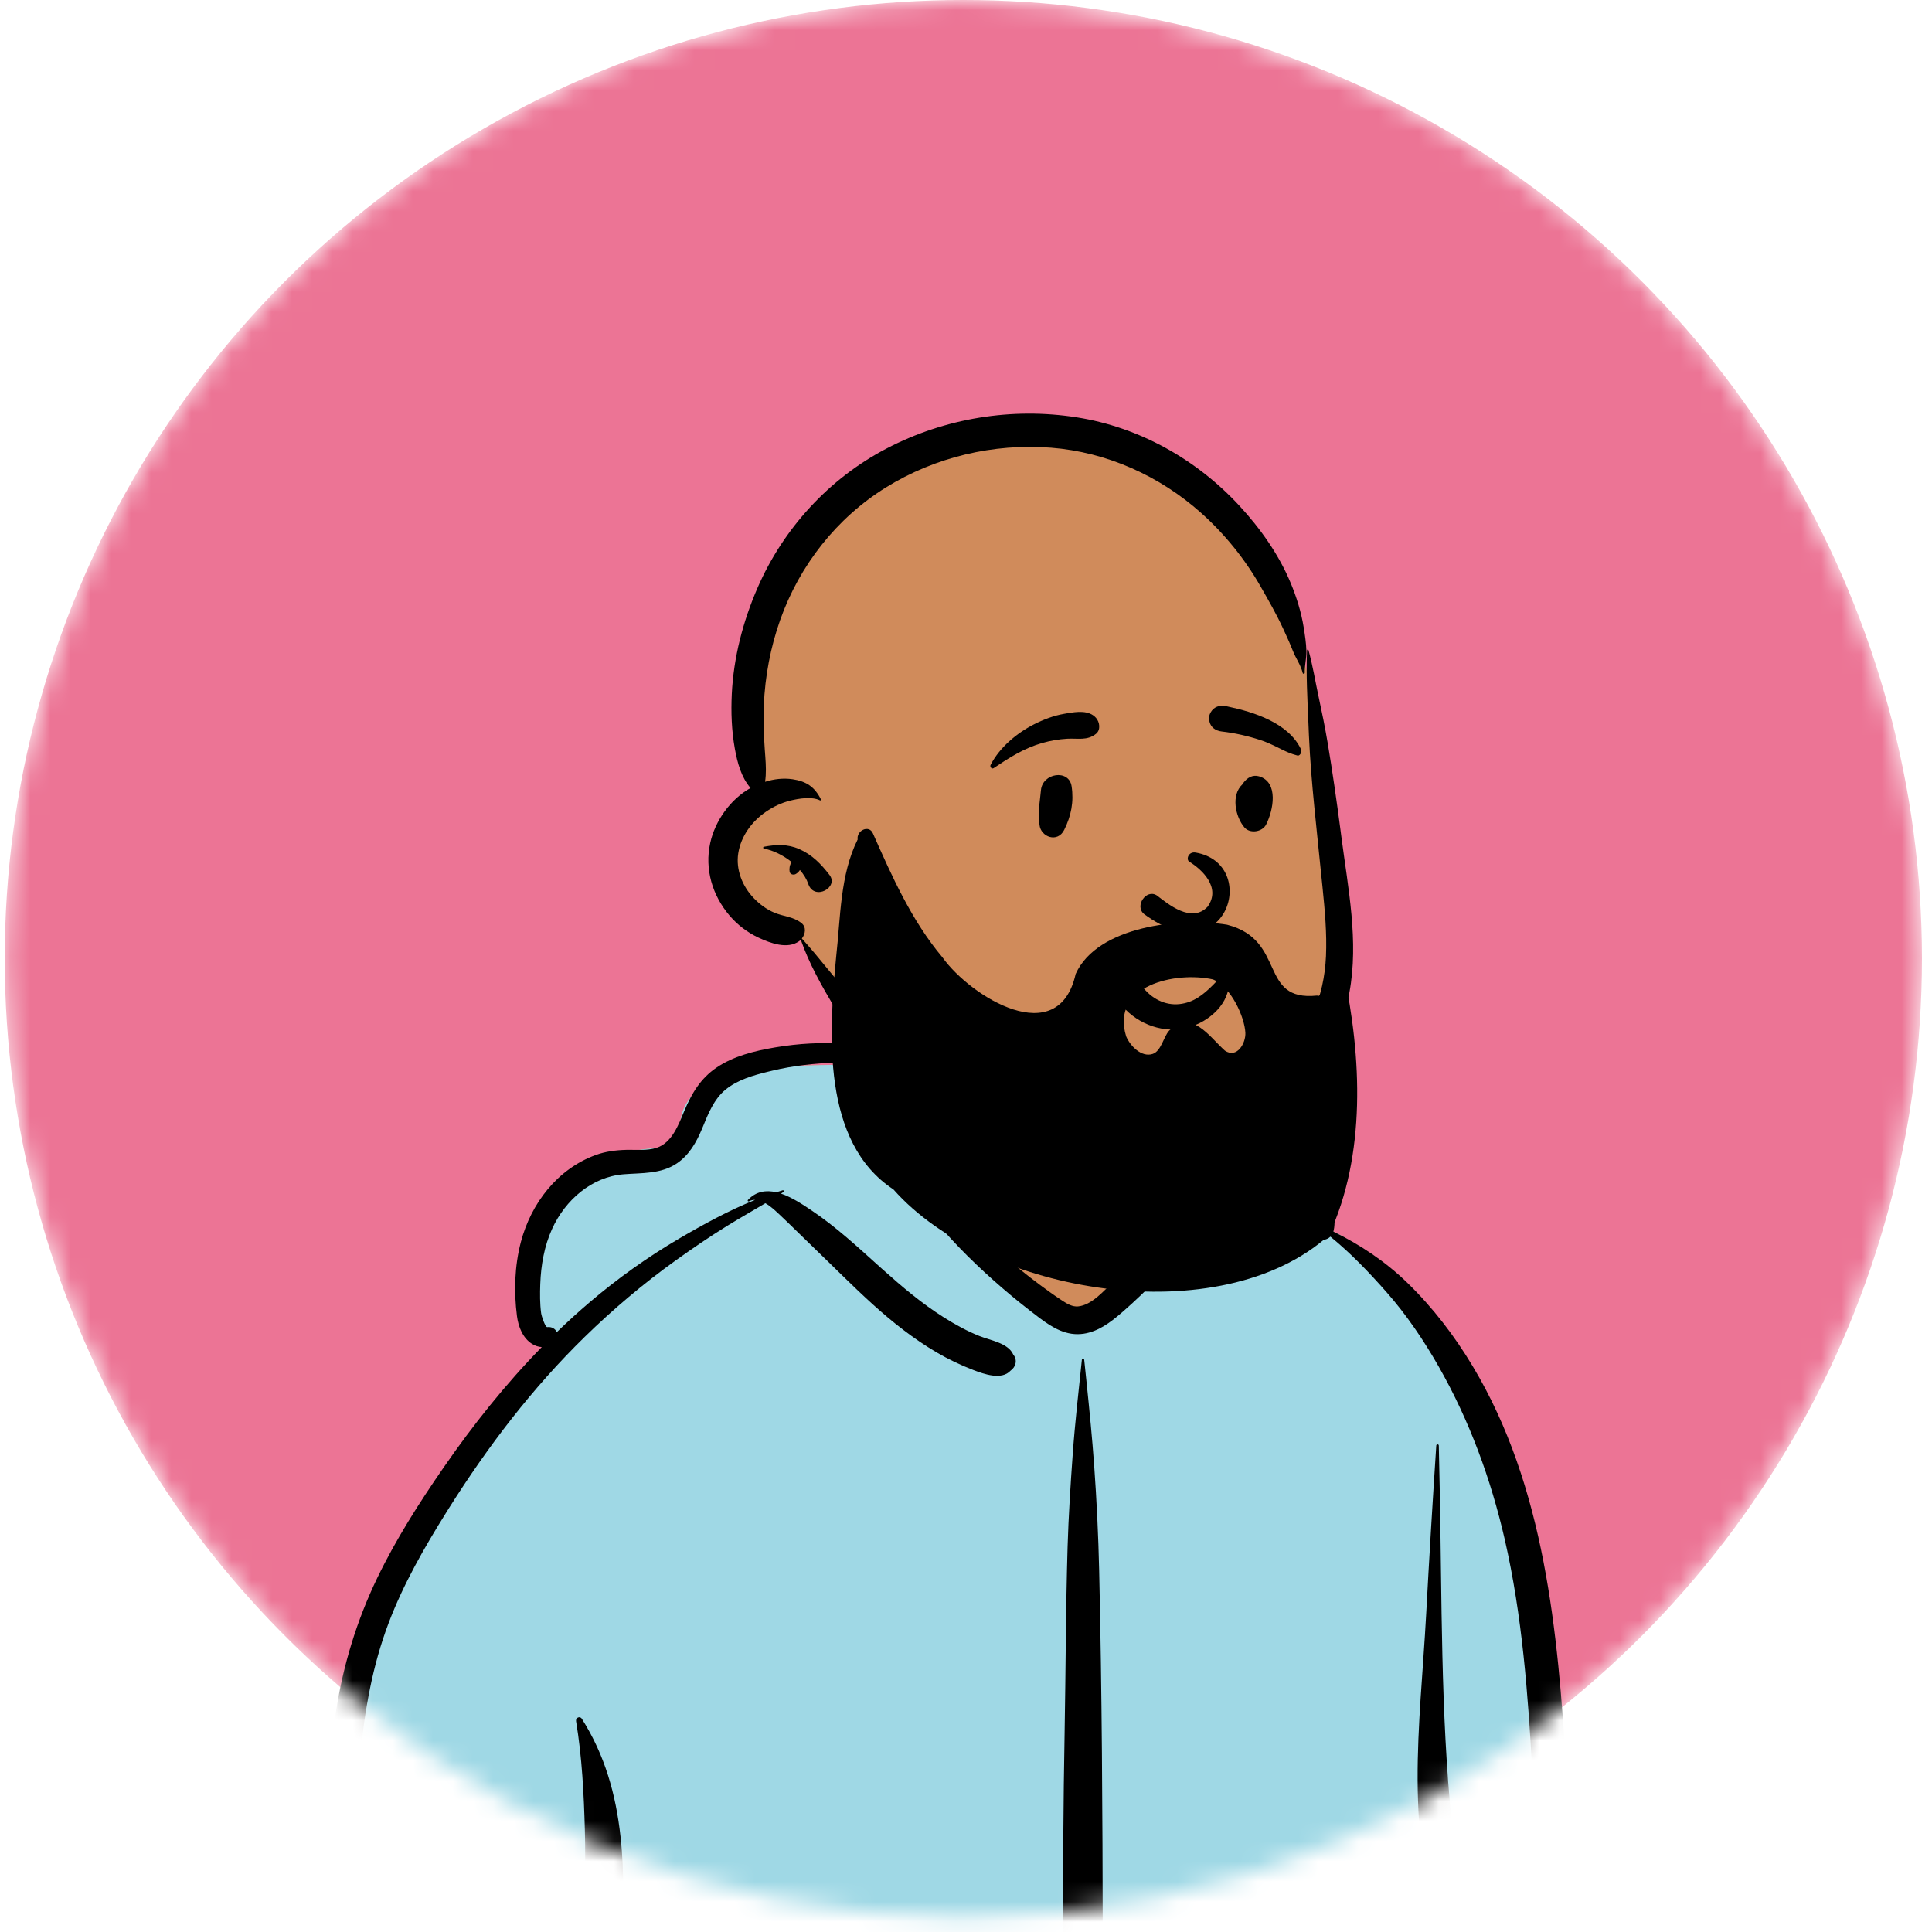
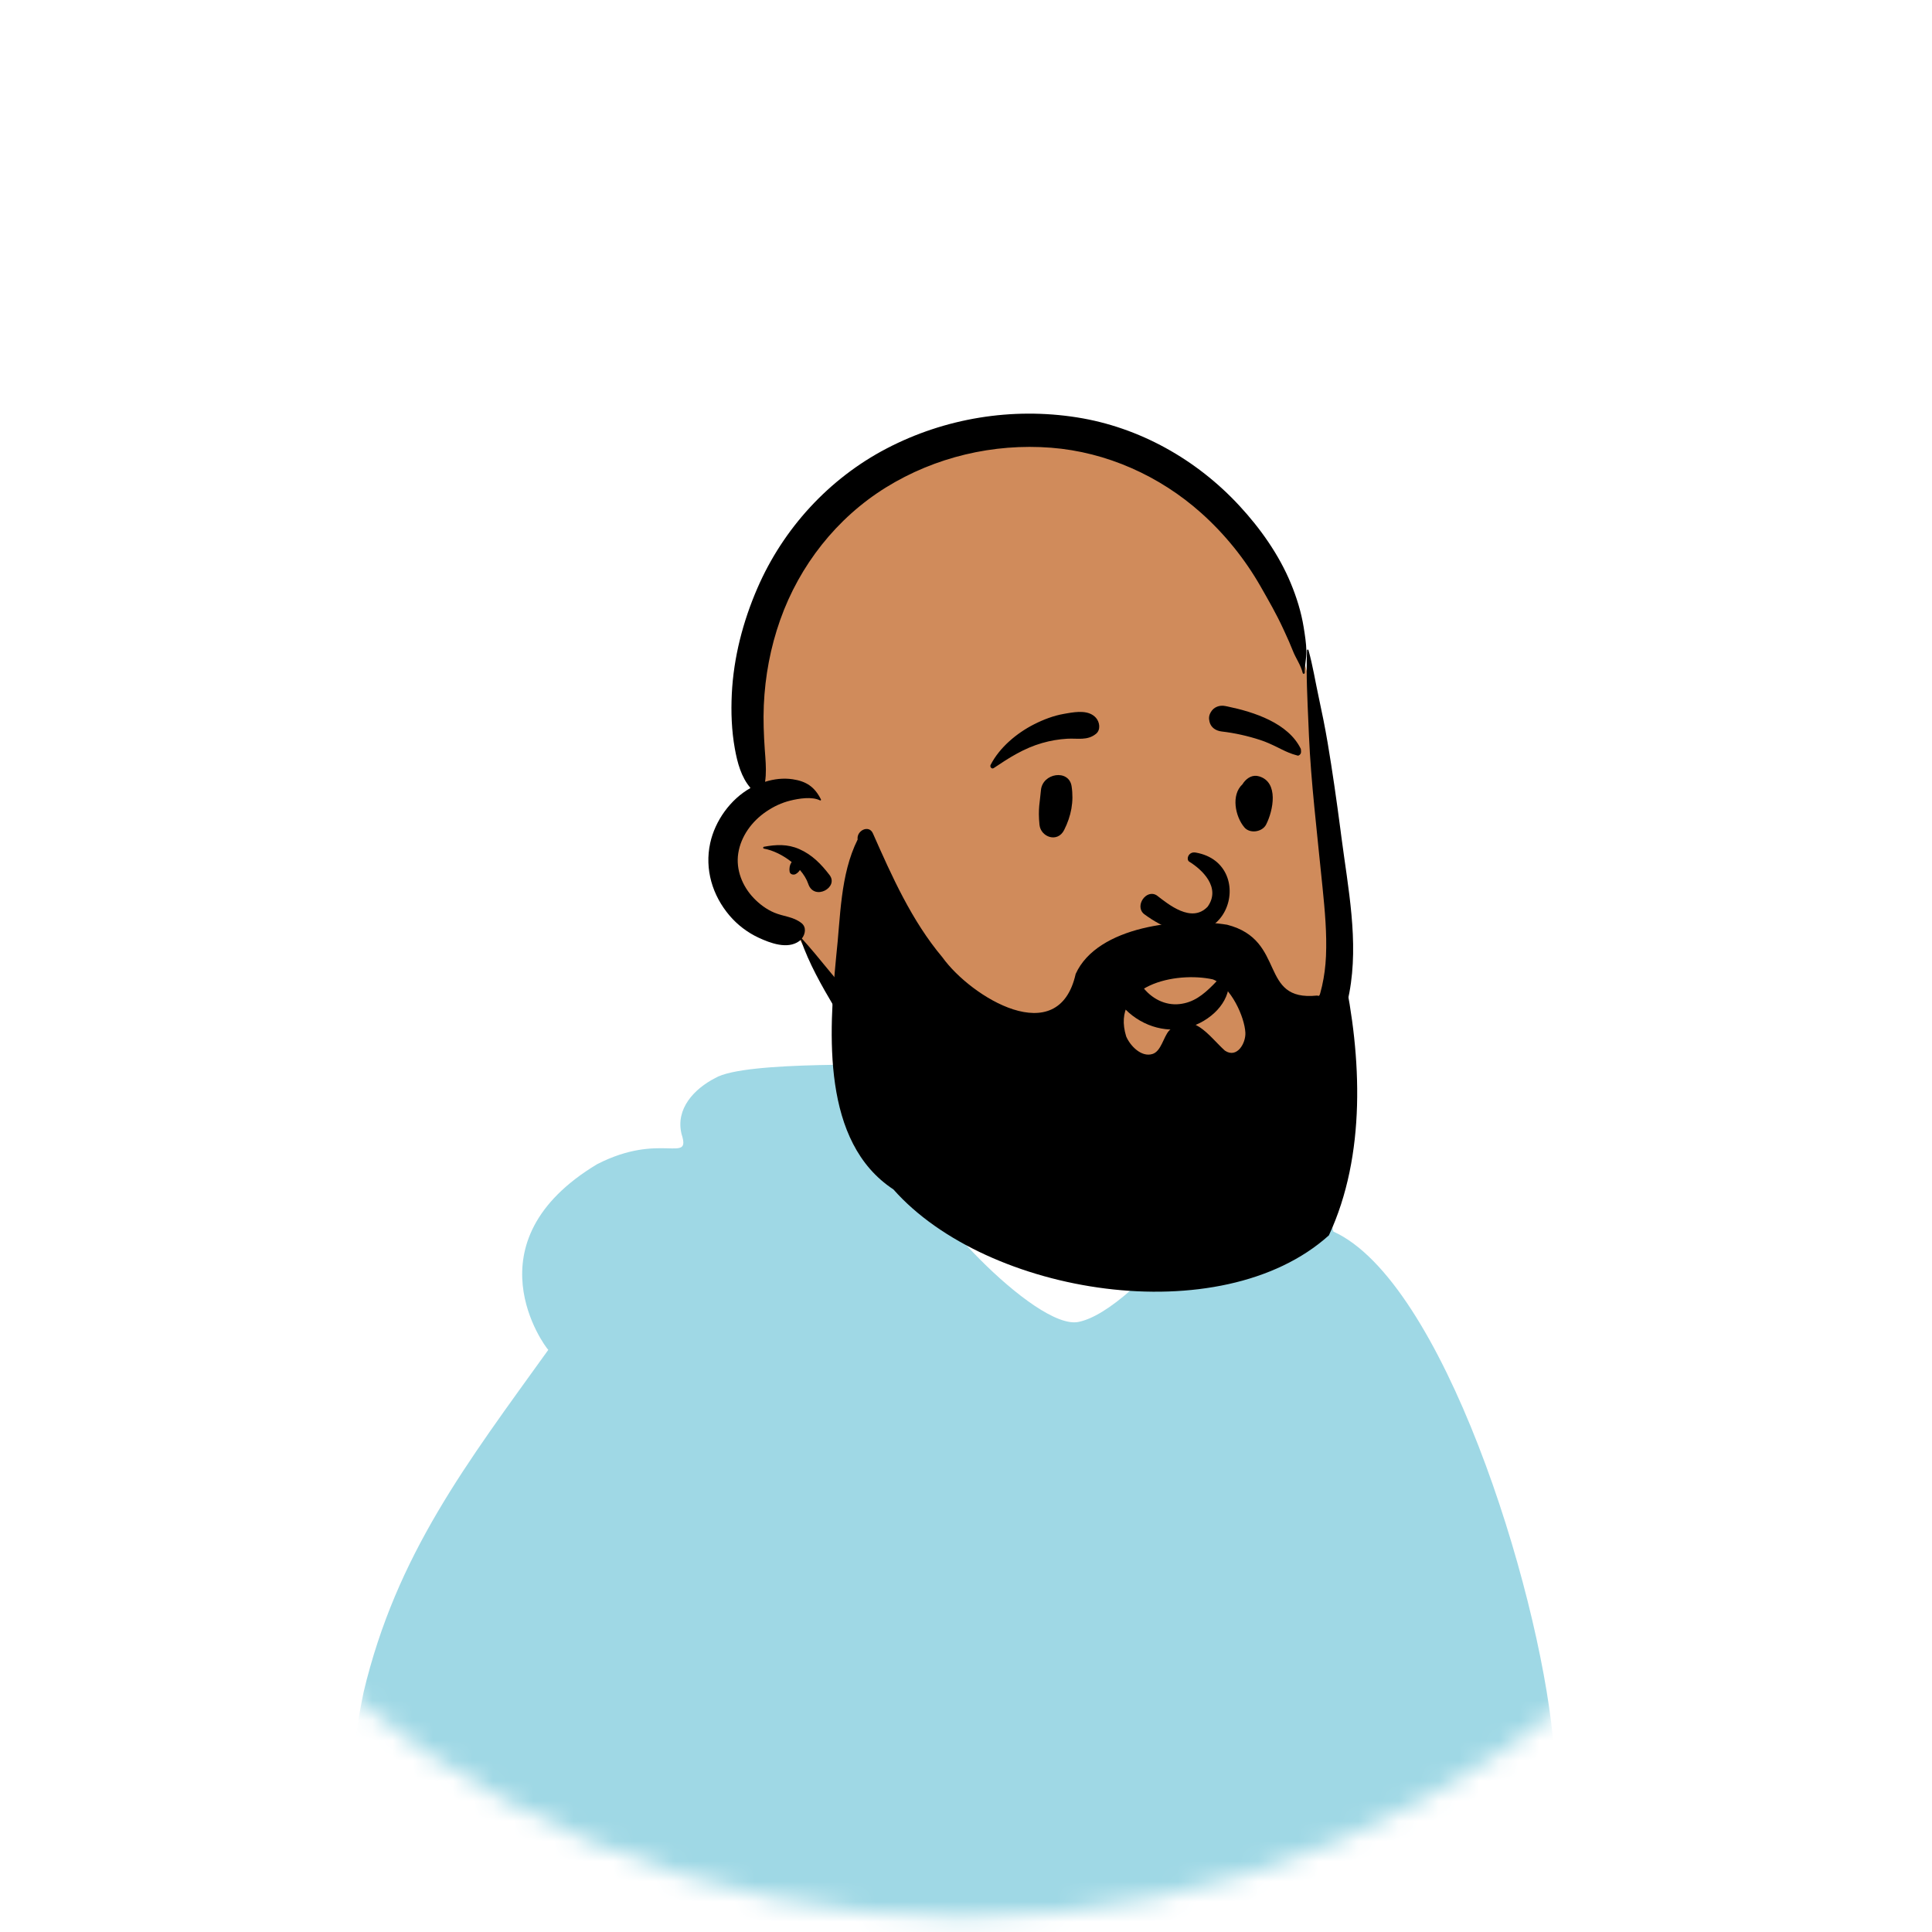
<svg xmlns="http://www.w3.org/2000/svg" width="96" height="96" viewBox="0 0 96 96" fill="none">
  <mask id="mask0_163_1482" style="mask-type:alpha" maskUnits="userSpaceOnUse" x="0" y="0" width="96" height="96">
    <circle cx="47.868" cy="47.632" r="47.632" fill="#D9D9D9" />
  </mask>
  <g mask="url(#mask0_163_1482)">
-     <circle cx="47.868" cy="47.632" r="47.632" fill="#EC7495" />
-     <path fill-rule="evenodd" clip-rule="evenodd" d="M78.875 113.634C80.495 113.556 79.843 110.72 79.727 109.678C78.444 105.875 78.746 101.724 78.241 97.737C77.927 94.015 77.523 90.305 77.183 86.585C76.516 79.036 71.723 63.666 66.254 61.195C65.566 58.171 62.72 55.348 59.12 55.348C56.665 52.44 53.709 50.394 49.919 50.807C48.352 50.879 46.833 52.541 45.332 52.861C44.492 52.977 37.033 52.679 35.539 53.567C34.498 54.101 33.559 55.089 33.865 56.347C34.353 57.87 32.836 56.222 29.671 57.848C23.217 61.726 27.074 66.913 27.244 67.074C23.217 72.68 19.697 77.228 18.068 84.08C17.012 89.167 17.131 94.418 16.247 99.531C15.934 101.304 15.455 103.017 14.937 104.738C14.375 106.992 14.102 112.608 13.792 112.658C13.228 112.798 14.118 113.957 14.716 113.958C31.288 116.708 48.122 114.072 64.783 113.641C69.479 113.477 74.179 113.44 78.875 113.634Z" fill="#D08B5B" />
    <path fill-rule="evenodd" clip-rule="evenodd" d="M45.353 57.798C45.353 59.562 51.477 66.118 53.59 65.686C54.999 65.398 57.128 63.517 59.977 60.044V57.798L59.362 55.352C62.847 55.475 65.581 58.239 66.254 61.195C71.668 63.642 76.419 78.73 77.162 86.356L77.183 86.585C77.523 90.305 77.927 94.015 78.241 97.737C78.746 101.724 78.444 105.875 79.727 109.678L79.735 109.743C79.868 110.832 80.463 113.557 78.875 113.634C74.179 113.44 69.479 113.477 64.783 113.641C48.122 114.072 31.288 116.708 14.716 113.958C14.118 113.957 13.228 112.798 13.792 112.658C14.102 112.608 14.375 106.992 14.937 104.738L15.043 104.382C15.521 102.78 15.956 101.182 16.247 99.531C17.131 94.418 17.012 89.167 18.068 84.08C19.697 77.228 23.217 72.68 27.244 67.074C27.074 66.913 23.217 61.726 29.671 57.848C32.836 56.222 34.353 57.87 33.865 56.347C33.559 55.089 34.498 54.101 35.539 53.567C37.033 52.679 44.492 52.977 45.332 52.861C45.722 52.778 46.114 52.604 46.508 52.39L46.439 52.618C45.715 55.046 45.353 56.773 45.353 57.798Z" fill="#9FD8E5" />
-     <path fill-rule="evenodd" clip-rule="evenodd" d="M53.757 67.569C53.764 67.493 53.867 67.493 53.874 67.569L53.992 68.699C54.134 70.079 54.271 71.456 54.37 72.842C54.494 74.571 54.577 76.3 54.617 78.033C54.756 84.067 54.784 90.106 54.795 96.142C55.611 96.085 56.428 96.031 57.244 95.978C57.798 95.942 58.352 95.908 58.906 95.874L60.319 95.789V95.789L60.901 95.753C61.294 95.729 61.74 95.63 62.015 95.978C62.125 96.117 62.18 96.299 62.078 96.464C61.841 96.846 61.478 96.832 61.067 96.849C60.679 96.865 60.291 96.88 59.904 96.895C59.072 96.927 58.242 96.958 57.41 96.981C56.538 97.006 55.666 97.025 54.794 97.04C54.785 99.589 54.68 102.134 54.566 104.679L54.515 105.825C54.375 108.923 54.225 112.023 54.012 115.117C53.995 115.37 53.636 115.369 53.619 115.117C53.379 111.633 53.221 108.141 53.064 104.653C52.95 102.123 52.883 99.593 52.852 97.063C52.737 97.064 52.621 97.065 52.506 97.066C49.233 97.08 45.962 97.094 42.689 97.064C42.694 97.07 42.7 97.076 42.703 97.085C42.94 97.644 42.963 98.358 42.957 98.958C42.95 99.647 42.858 100.327 42.699 100.996C42.131 103.394 40.667 105.543 38.998 107.318L38.944 107.376C38.55 107.792 38.099 108.21 37.858 108.74C37.611 109.281 37.525 109.913 37.403 110.495L37.389 110.562L36.913 112.762C36.762 113.46 36.719 114.48 36.166 114.984C35.65 115.454 34.966 115.209 34.724 114.603C34.534 114.13 34.723 113.611 34.835 113.138L35.715 109.439C35.859 108.836 36.017 108.228 36.33 107.686C36.649 107.131 37.118 106.729 37.596 106.317C38.501 105.537 39.332 104.645 40.035 103.678C40.737 102.712 41.338 101.647 41.759 100.528C41.97 99.967 42.142 99.385 42.261 98.797C42.375 98.24 42.374 97.663 42.495 97.112C42.503 97.074 42.535 97.048 42.572 97.037C42.563 97.012 42.577 96.979 42.611 96.977L45.288 96.804C47.667 96.651 50.046 96.493 52.423 96.314L52.843 96.283V96.283C52.811 92.907 52.838 89.53 52.899 86.153C52.955 83.055 52.956 79.957 53.048 76.861C53.094 75.324 53.193 73.79 53.303 72.257C53.415 70.688 53.595 69.133 53.757 67.569ZM28.625 85.527C28.596 85.355 28.813 85.248 28.912 85.406C30.052 87.203 30.602 89.155 30.833 91.258C31.038 93.114 30.977 94.997 30.876 96.858C30.767 98.843 30.64 100.827 30.512 102.811L30.315 105.853V105.853L29.821 113.479C29.785 114.025 29.661 114.521 29.192 114.775C29.133 114.824 29.07 114.869 28.998 114.907C28.745 115.043 28.408 114.975 28.262 114.714L28.32 114.753C28.372 114.785 28.314 114.74 28.148 114.618L28.007 114.435V114.435C27.904 114.281 27.838 114.129 27.812 113.946C27.771 113.661 27.824 113.349 27.843 113.063L28.167 108.062V108.062C28.419 104.174 28.713 100.287 28.935 96.397C29.038 94.585 29.111 92.77 29.062 90.954C29.013 89.148 28.921 87.311 28.625 85.527ZM38.484 52.05L38.548 52.039C40.811 51.663 43.273 51.733 45.342 52.825C45.359 52.834 45.351 52.862 45.332 52.861L44.666 52.835C42.558 52.752 40.456 52.703 38.384 53.199L38.171 53.25C37.425 53.432 36.645 53.655 36.046 54.148C35.473 54.62 35.187 55.347 34.913 56.017L34.876 56.105C34.598 56.766 34.245 57.393 33.635 57.807C32.845 58.342 31.894 58.277 30.988 58.349C29.392 58.478 28.088 59.635 27.439 61.05C27.046 61.907 26.878 62.869 26.845 63.806C26.828 64.283 26.825 64.779 26.889 65.253C26.909 65.405 27.097 65.957 27.192 65.944C27.404 65.914 27.598 66.025 27.665 66.195C28.189 65.688 28.728 65.196 29.285 64.722C30.673 63.539 32.168 62.468 33.742 61.547C34.943 60.844 36.211 60.148 37.523 59.621C37.419 59.619 37.316 59.64 37.217 59.691C37.174 59.714 37.13 59.66 37.165 59.624C37.578 59.188 38.073 59.127 38.572 59.243C38.679 59.209 38.785 59.176 38.892 59.145C38.946 59.129 38.972 59.203 38.929 59.231L38.806 59.309V59.309C39.35 59.492 39.885 59.85 40.308 60.133C41.524 60.946 42.594 61.94 43.679 62.915L43.876 63.092C44.831 63.945 45.81 64.774 46.895 65.458C47.463 65.816 48.06 66.147 48.685 66.394C49.222 66.605 50.096 66.738 50.347 67.306C50.57 67.577 50.477 67.924 50.215 68.106C49.774 68.592 48.891 68.278 48.366 68.076C47.732 67.832 47.118 67.539 46.532 67.195C45.395 66.527 44.346 65.697 43.37 64.814C42.35 63.891 41.388 62.911 40.396 61.96C39.966 61.548 39.546 61.126 39.115 60.714L38.899 60.509C38.68 60.303 38.367 59.982 38.032 59.787C37.401 60.164 36.761 60.524 36.136 60.91C35.264 61.449 34.417 62.027 33.584 62.623C31.98 63.772 30.459 65.058 29.047 66.437C26.459 68.966 24.253 71.853 22.326 74.911L22.18 75.144C21.085 76.894 20.049 78.7 19.315 80.634C18.507 82.762 18.114 84.999 17.901 87.258C17.689 89.501 17.618 91.755 17.381 93.995C17.138 96.293 16.66 98.54 16.116 100.783L15.986 101.315C15.494 103.324 14.986 105.332 14.733 107.388C14.598 108.487 14.516 109.6 14.535 110.707C14.553 111.821 14.728 112.91 14.869 114.012C14.923 114.434 14.508 114.786 14.136 114.842C13.709 114.906 13.342 114.634 13.209 114.237C12.795 112.999 12.72 111.63 12.733 110.331C12.746 109.011 12.914 107.701 13.151 106.404C13.617 103.854 14.335 101.357 14.937 98.837C15.467 96.617 15.822 94.392 16.014 92.117C16.213 89.757 16.332 87.388 16.695 85.045C17.053 82.732 17.728 80.522 18.744 78.412C19.67 76.492 20.824 74.684 22.034 72.932C23.504 70.804 25.117 68.779 26.921 66.935C26.759 66.928 26.593 66.875 26.44 66.78C25.972 66.488 25.755 65.918 25.688 65.397C25.531 64.178 25.569 62.906 25.882 61.714C26.388 59.792 27.699 58.084 29.601 57.392C30.09 57.213 30.61 57.148 31.129 57.135C31.621 57.123 32.158 57.187 32.633 57.031C33.389 56.783 33.713 55.892 33.996 55.217L34.009 55.186C34.373 54.326 34.81 53.589 35.598 53.052C36.439 52.479 37.492 52.218 38.484 52.05V52.05ZM59.994 55.451C60.674 55.215 61.525 55.429 62.19 55.636C62.931 55.865 63.616 56.289 64.203 56.792C64.823 57.322 65.335 57.977 65.696 58.708L65.731 58.778C66.061 59.457 66.437 60.388 66.271 61.133C66.266 61.154 66.26 61.175 66.254 61.195C67.604 61.859 68.85 62.692 69.936 63.747C71.2 64.976 72.27 66.374 73.176 67.884C76.773 73.883 77.406 81.087 77.831 87.929L77.937 89.663C78.167 93.409 78.437 97.146 79.138 100.84L79.19 101.106C79.939 104.974 81.012 108.871 80.904 112.839C80.871 114.027 79.115 114.019 79.064 112.839C78.872 108.395 77.835 104.104 77.133 99.729C75.898 92.033 76.517 84.099 74.767 76.48C74.08 73.49 73.016 70.589 71.497 67.92C70.747 66.602 69.888 65.328 68.882 64.19C68.017 63.211 67.118 62.269 66.106 61.447C65.783 61.77 65.138 61.605 64.969 61.133C64.853 60.809 64.887 60.43 64.812 60.09C64.743 59.775 64.648 59.462 64.521 59.165C64.269 58.573 63.898 58.005 63.469 57.526C63.007 57.008 62.475 56.578 61.88 56.222C61.281 55.865 60.626 55.758 59.994 55.497C59.973 55.488 59.971 55.459 59.994 55.451ZM62.637 96.583C62.638 96.552 62.675 96.537 62.697 96.558C62.936 96.777 63.08 97.092 63.255 97.362C63.458 97.674 63.67 97.979 63.893 98.276C64.34 98.871 64.837 99.432 65.338 99.982C65.804 100.493 66.301 100.983 66.817 101.444C67.375 101.945 68.001 102.391 68.508 102.945C69.566 104.1 69.737 105.687 69.96 107.176L69.985 107.337C70.121 108.221 70.243 109.107 70.353 109.995C70.407 110.426 70.46 110.858 70.504 111.291L70.517 111.428C70.556 111.852 70.566 112.282 70.323 112.652C70.063 113.048 69.471 113.187 69.119 112.807C68.514 112.155 68.627 110.996 68.549 110.157C68.484 109.463 68.41 108.769 68.328 108.077L68.286 107.731C68.188 106.944 68.109 106.141 67.929 105.367C67.77 104.686 67.468 104.171 66.972 103.678C66.472 103.181 65.952 102.716 65.491 102.181C65.001 101.613 64.56 101.004 64.162 100.368C63.822 99.825 63.549 99.233 63.299 98.642L63.258 98.544C63.016 97.968 62.618 97.218 62.637 96.583ZM71.368 71.831C71.373 71.751 71.492 71.749 71.493 71.831C71.508 72.522 71.523 73.214 71.537 73.905C71.652 79.475 71.581 85.059 72.14 90.611C72.403 93.228 72.889 95.807 73.45 98.375C73.737 99.689 74.039 101.001 74.325 102.315C74.604 103.596 74.903 104.883 75.125 106.176C75.343 107.446 75.537 108.727 75.625 110.014L75.635 110.182C75.673 110.805 75.853 111.722 75.51 112.275C75.138 112.873 74.426 112.884 74.028 112.313C73.653 111.776 73.746 110.822 73.68 110.182C73.613 109.53 73.542 108.877 73.462 108.226C73.304 106.957 73.097 105.691 72.881 104.431C72.432 101.806 71.78 99.214 71.299 96.594C70.806 93.909 70.456 91.204 70.441 88.47C70.427 85.713 70.718 82.961 70.866 80.21C71.015 77.415 71.185 74.623 71.368 71.831ZM45.063 54.505C45.212 54.001 45.74 53.686 46.255 53.828C46.726 53.957 47.116 54.53 46.931 55.02C46.73 55.555 46.378 56.011 46.082 56.497C45.808 56.946 45.408 57.3 45.13 57.741L45.437 58.072C45.591 58.237 45.745 58.402 45.901 58.563L46.437 59.119C46.855 59.551 47.275 59.981 47.707 60.398C48.978 61.623 50.269 62.809 51.692 63.859C52.016 64.098 52.342 64.336 52.678 64.558L52.803 64.641C53.033 64.792 53.29 64.94 53.568 64.915C54.244 64.853 54.855 64.135 55.319 63.688L55.343 63.664C56.494 62.569 57.56 61.371 58.492 60.083C58.699 59.797 58.899 59.506 59.094 59.212C58.644 58.685 58.751 57.658 58.726 57.019C58.709 56.57 58.707 56.121 58.705 55.672L58.704 55.581C58.698 55.291 58.685 55.012 58.874 54.773C58.885 54.759 58.907 54.759 58.922 54.766C59.18 54.902 59.26 55.129 59.37 55.383L59.381 55.409C59.515 55.715 59.644 56.023 59.774 56.33C59.91 56.651 60.035 56.977 60.161 57.303C60.22 57.454 60.276 57.606 60.331 57.759C60.365 57.856 60.399 57.953 60.435 58.05L60.443 58.058C60.49 58.098 60.53 58.14 60.564 58.183C60.709 58.255 60.823 58.387 60.877 58.58C60.994 59 60.752 59.343 60.536 59.677C59.659 61.032 58.659 62.324 57.547 63.496C56.995 64.078 56.414 64.634 55.81 65.162L55.704 65.253C55.161 65.72 54.571 66.163 53.846 66.272C52.997 66.4 52.306 65.977 51.656 65.491L51.592 65.442C50.975 64.975 50.372 64.493 49.787 63.987C48.595 62.958 47.46 61.852 46.454 60.639C45.474 59.459 44.506 58.139 43.903 56.719C43.866 56.633 43.963 56.542 44.038 56.615C44.333 56.895 44.617 57.191 44.897 57.491C44.905 57.05 44.824 56.605 44.869 56.161C44.924 55.621 44.908 55.025 45.063 54.505Z" fill="black" />
    <path fill-rule="evenodd" clip-rule="evenodd" d="M65.078 33.91C64.32 30.71 62.664 27.731 60.014 25.324C52.036 17.418 37.387 21.709 37.453 33.623C37.167 35.015 37.051 36.446 37.146 37.865C37.185 38.471 37.446 39.316 37.095 39.861C36.303 40.88 35.842 41.632 36.112 42.988C36.337 44.172 37.141 45.011 38.226 45.457C38.877 45.644 39.494 46.051 39.735 46.673C41.183 49.331 42.256 51.542 44.539 53.353C45.128 53.82 51.17 56.617 53.161 56.617C58.99 56.617 66.336 54.5 66.458 47.974C66.479 46.54 66.228 45.09 66.071 43.667C65.687 40.422 65.823 37.059 65.078 33.91Z" fill="#D08B5B" />
    <path fill-rule="evenodd" clip-rule="evenodd" d="M64.946 32.31C64.948 32.27 65.005 32.261 65.016 32.3C65.233 33.071 65.355 33.856 65.525 34.638C65.688 35.392 65.842 36.148 65.97 36.908C66.212 38.343 66.416 39.782 66.606 41.225L66.653 41.586C66.982 44.124 67.526 46.768 67.05 49.321C66.644 51.5 65.283 53.256 63.528 54.543C61.867 55.762 59.852 56.544 57.852 56.989C55.705 57.466 53.161 57.609 51.414 56.031C50.715 55.398 51.668 54.145 52.426 54.715C54.208 56.054 56.474 55.659 58.484 55.126L58.544 55.11C60.309 54.639 62.084 53.925 63.485 52.721C65.033 51.389 65.799 49.541 65.887 47.513C65.937 46.374 65.831 45.237 65.717 44.105L65.704 43.979C65.573 42.684 65.435 41.39 65.308 40.095C65.192 38.913 65.093 37.725 65.04 36.539L65.015 35.941C64.964 34.734 64.895 33.51 64.946 32.31ZM44.056 22.285C46.955 20.773 50.286 20.231 53.511 20.739C56.613 21.227 59.459 22.831 61.586 25.131C62.624 26.254 63.546 27.553 64.135 28.973C64.428 29.677 64.657 30.413 64.779 31.168C64.842 31.557 64.904 31.959 64.915 32.353C64.926 32.717 64.82 33.059 64.832 33.43C64.834 33.488 64.745 33.499 64.732 33.443C64.631 33.03 64.388 32.718 64.236 32.325C64.122 32.032 63.993 31.746 63.862 31.461L63.749 31.216C63.421 30.506 63.029 29.825 62.641 29.146C61.861 27.779 60.859 26.537 59.686 25.489C57.627 23.649 54.985 22.461 52.227 22.247C49.365 22.024 46.463 22.708 44.018 24.223C41.574 25.738 39.726 28.093 38.767 30.804C38.283 32.172 38.016 33.598 37.953 35.047C37.922 35.781 37.951 36.521 38.002 37.253L38.028 37.602C38.058 38.021 38.078 38.438 38.016 38.847C38.457 38.709 38.919 38.652 39.383 38.72C40.072 38.822 40.483 39.105 40.792 39.722C40.809 39.754 40.776 39.787 40.744 39.77C40.343 39.57 39.695 39.676 39.271 39.781C38.829 39.89 38.431 40.08 38.056 40.338C37.362 40.813 36.817 41.55 36.684 42.396C36.555 43.212 36.889 44.039 37.451 44.625C37.74 44.926 38.086 45.187 38.473 45.349C38.943 45.547 39.407 45.541 39.823 45.866C40.08 46.067 40.018 46.412 39.844 46.635C40.72 47.599 41.498 48.653 42.374 49.621C42.781 50.069 43.184 50.518 43.573 50.981L43.719 51.155C44.108 51.626 44.726 52.123 44.904 52.714C45.014 53.082 44.621 53.564 44.224 53.396C43.614 53.139 43.179 52.469 42.767 51.956L42.74 51.922C42.308 51.39 41.925 50.829 41.574 50.24L41.459 50.046C40.825 48.977 40.196 47.868 39.792 46.694C39.765 46.721 39.737 46.747 39.707 46.768C39.125 47.183 38.278 46.864 37.696 46.594C37.147 46.34 36.644 45.957 36.251 45.495C35.398 44.492 35.005 43.192 35.29 41.89C35.531 40.786 36.294 39.713 37.294 39.155C36.832 38.623 36.641 37.904 36.514 37.203C36.352 36.306 36.319 35.388 36.363 34.479C36.451 32.669 36.916 30.885 37.634 29.227C38.919 26.261 41.192 23.78 44.056 22.285ZM37.956 42.076C38.564 41.962 39.131 41.934 39.718 42.192C40.354 42.472 40.802 42.935 41.218 43.477C41.692 44.093 40.478 44.766 40.172 43.948L40.163 43.923C40.081 43.681 39.934 43.446 39.748 43.231C39.692 43.317 39.617 43.392 39.53 43.435C39.423 43.488 39.261 43.451 39.236 43.315C39.208 43.164 39.239 42.982 39.326 42.854L39.338 42.836V42.836C38.916 42.496 38.408 42.247 37.956 42.167C37.91 42.159 37.911 42.084 37.956 42.076Z" fill="black" />
    <path fill-rule="evenodd" clip-rule="evenodd" d="M57.058 50.916C56.494 50.686 55.991 50.302 55.623 49.812C55.496 49.641 55.463 49.461 55.489 49.297C55.52 49.112 55.629 48.944 55.778 48.831C55.928 48.719 56.115 48.663 56.296 48.691C56.454 48.716 56.61 48.802 56.734 48.981L56.76 49.017C56.979 49.312 57.264 49.555 57.588 49.712C57.901 49.862 58.251 49.933 58.613 49.892C59.303 49.814 59.778 49.441 60.283 48.934C60.346 48.87 60.409 48.804 60.472 48.737C60.511 48.676 60.567 48.638 60.628 48.617C60.696 48.594 60.773 48.596 60.843 48.62C60.911 48.644 60.972 48.689 61.013 48.749C61.051 48.806 61.074 48.876 61.066 48.957C61.02 49.482 60.746 49.95 60.356 50.318C59.923 50.727 59.349 51.01 58.809 51.109C58.214 51.218 57.607 51.14 57.058 50.916V50.916ZM59.09 42.815C59.723 43.2 60.688 44.098 60.007 45.053C59.205 45.895 58.05 44.929 57.481 44.493C56.954 44.155 56.361 45.025 56.85 45.42C60.962 48.465 62.63 42.916 59.41 42.363C59.055 42.302 58.924 42.696 59.09 42.815ZM51.723 39.273C51.793 38.404 53.115 38.207 53.247 39.067C53.365 39.837 53.226 40.544 52.879 41.238C52.548 41.9 51.715 41.591 51.652 40.988C51.568 40.18 51.679 39.814 51.723 39.273ZM61.791 38.889C61.975 38.647 62.242 38.482 62.561 38.575C63.557 38.867 63.264 40.282 62.913 40.971C62.723 41.345 62.108 41.44 61.831 41.111C61.378 40.574 61.161 39.501 61.737 38.971C61.752 38.944 61.77 38.917 61.791 38.889ZM52.865 35.472L53.023 35.444C53.51 35.36 54.115 35.279 54.46 35.671C54.642 35.878 54.705 36.264 54.46 36.463C54.028 36.813 53.55 36.678 53.032 36.707C52.606 36.732 52.196 36.802 51.785 36.92C50.883 37.178 50.148 37.648 49.378 38.165C49.277 38.233 49.174 38.103 49.222 38.009C49.667 37.138 50.528 36.422 51.391 35.986C51.852 35.753 52.356 35.56 52.865 35.472ZM60.882 35.082L61.003 35.106C62.314 35.38 64.018 35.928 64.639 37.217C64.663 37.399 64.638 37.438 64.617 37.464L64.611 37.472C64.594 37.494 64.58 37.524 64.501 37.549C64.48 37.543 64.457 37.538 64.435 37.532C64.15 37.457 63.925 37.355 63.707 37.248L63.471 37.131C63.197 36.997 62.92 36.867 62.627 36.772C62.001 36.567 61.357 36.423 60.704 36.347C60.562 36.33 60.425 36.282 60.318 36.2C60.216 36.122 60.138 36.015 60.102 35.871C60.056 35.686 60.069 35.546 60.169 35.379C60.243 35.253 60.35 35.166 60.473 35.116C60.598 35.065 60.741 35.053 60.882 35.082Z" fill="black" />
    <path fill-rule="evenodd" clip-rule="evenodd" d="M60.866 52.206C60.085 51.51 59.209 50.111 58.087 51.218C57.81 51.531 57.697 52.232 57.273 52.37C56.71 52.553 56.151 51.956 55.959 51.498C55.173 48.953 58.422 48.255 60.272 48.666C61.176 49.038 61.842 50.533 61.882 51.313C61.908 51.837 61.464 52.608 60.866 52.206M66.758 48.284C66.75 48.25 66.739 48.219 66.726 48.191C66.381 48.061 66.108 48.194 65.939 48.443C65.944 48.505 65.963 48.567 65.975 48.629C65.844 48.903 65.727 49.243 65.55 49.48C65.515 49.483 65.479 49.48 65.444 49.469C62.517 49.775 63.946 46.711 60.976 45.95C58.681 45.571 54.532 46.005 53.449 48.395C52.595 52.213 48.253 49.553 46.827 47.567C45.306 45.76 44.322 43.552 43.374 41.41C43.173 40.956 42.548 41.28 42.616 41.715C41.739 43.475 41.768 45.588 41.551 47.515C41.182 51.36 40.822 56.753 44.393 59.101C49.046 64.362 60.666 66.219 66.032 61.384C67.89 57.389 67.661 52.514 66.758 48.284" fill="black" />
  </g>
</svg>